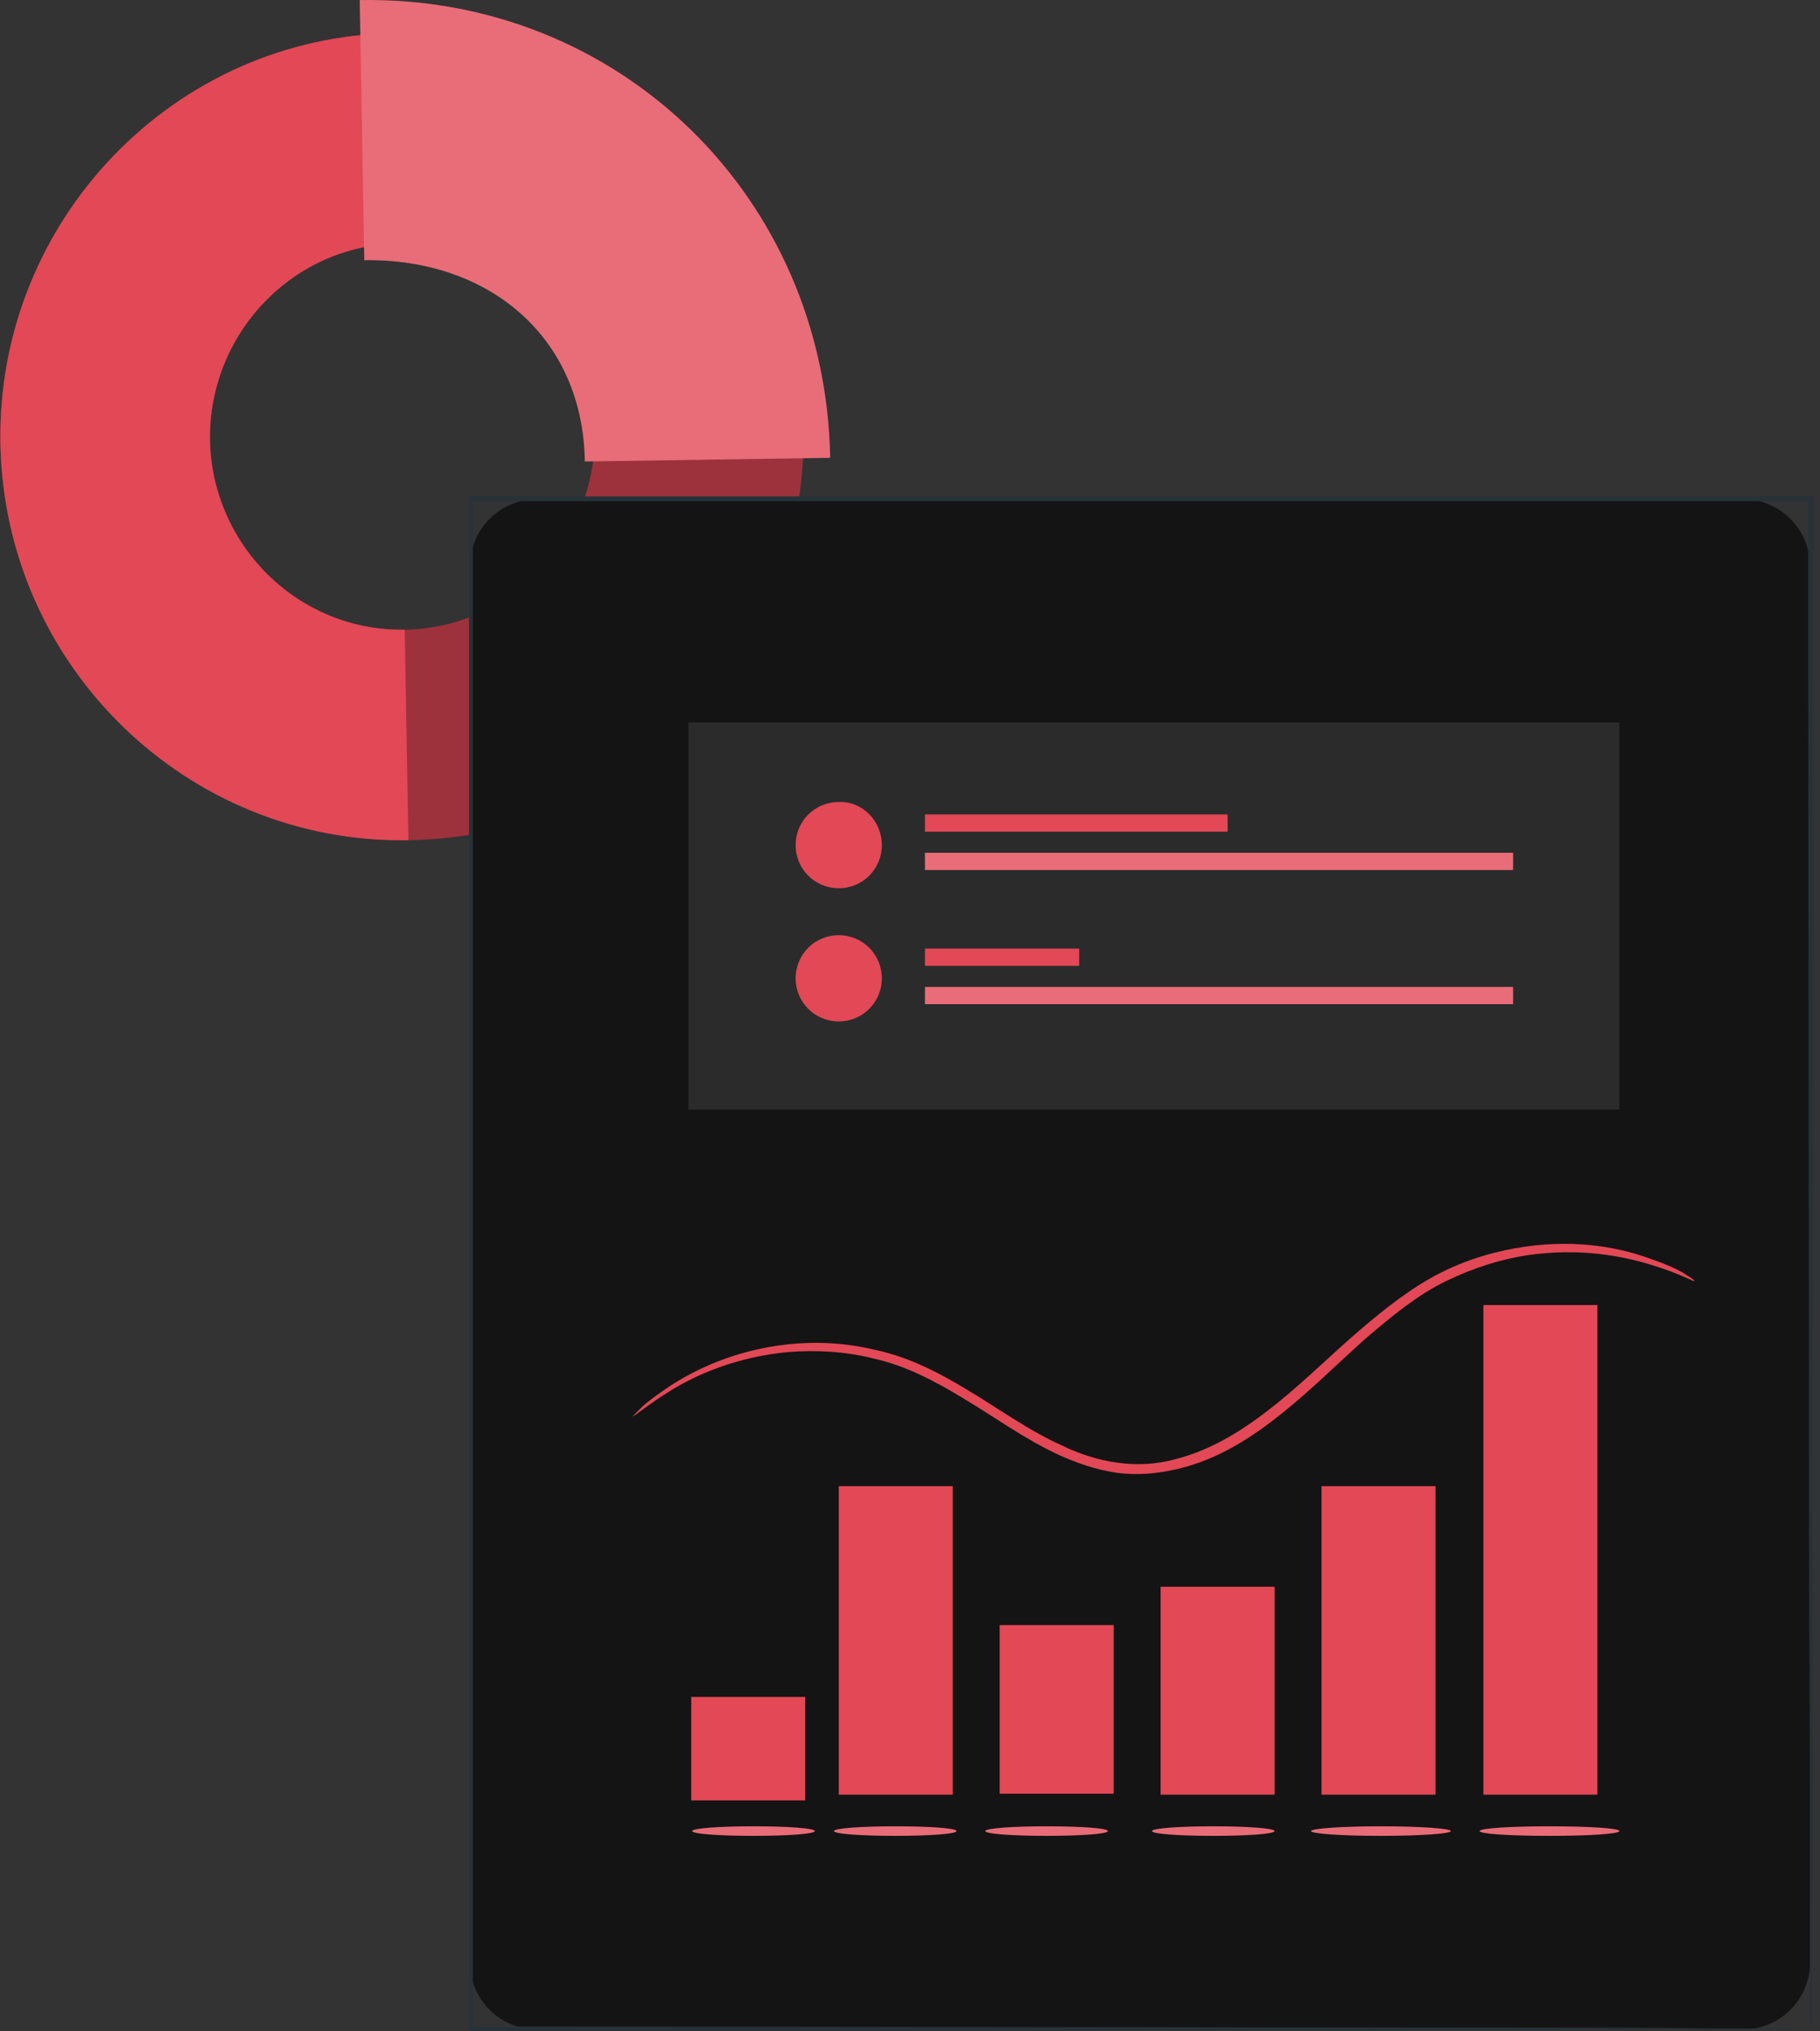
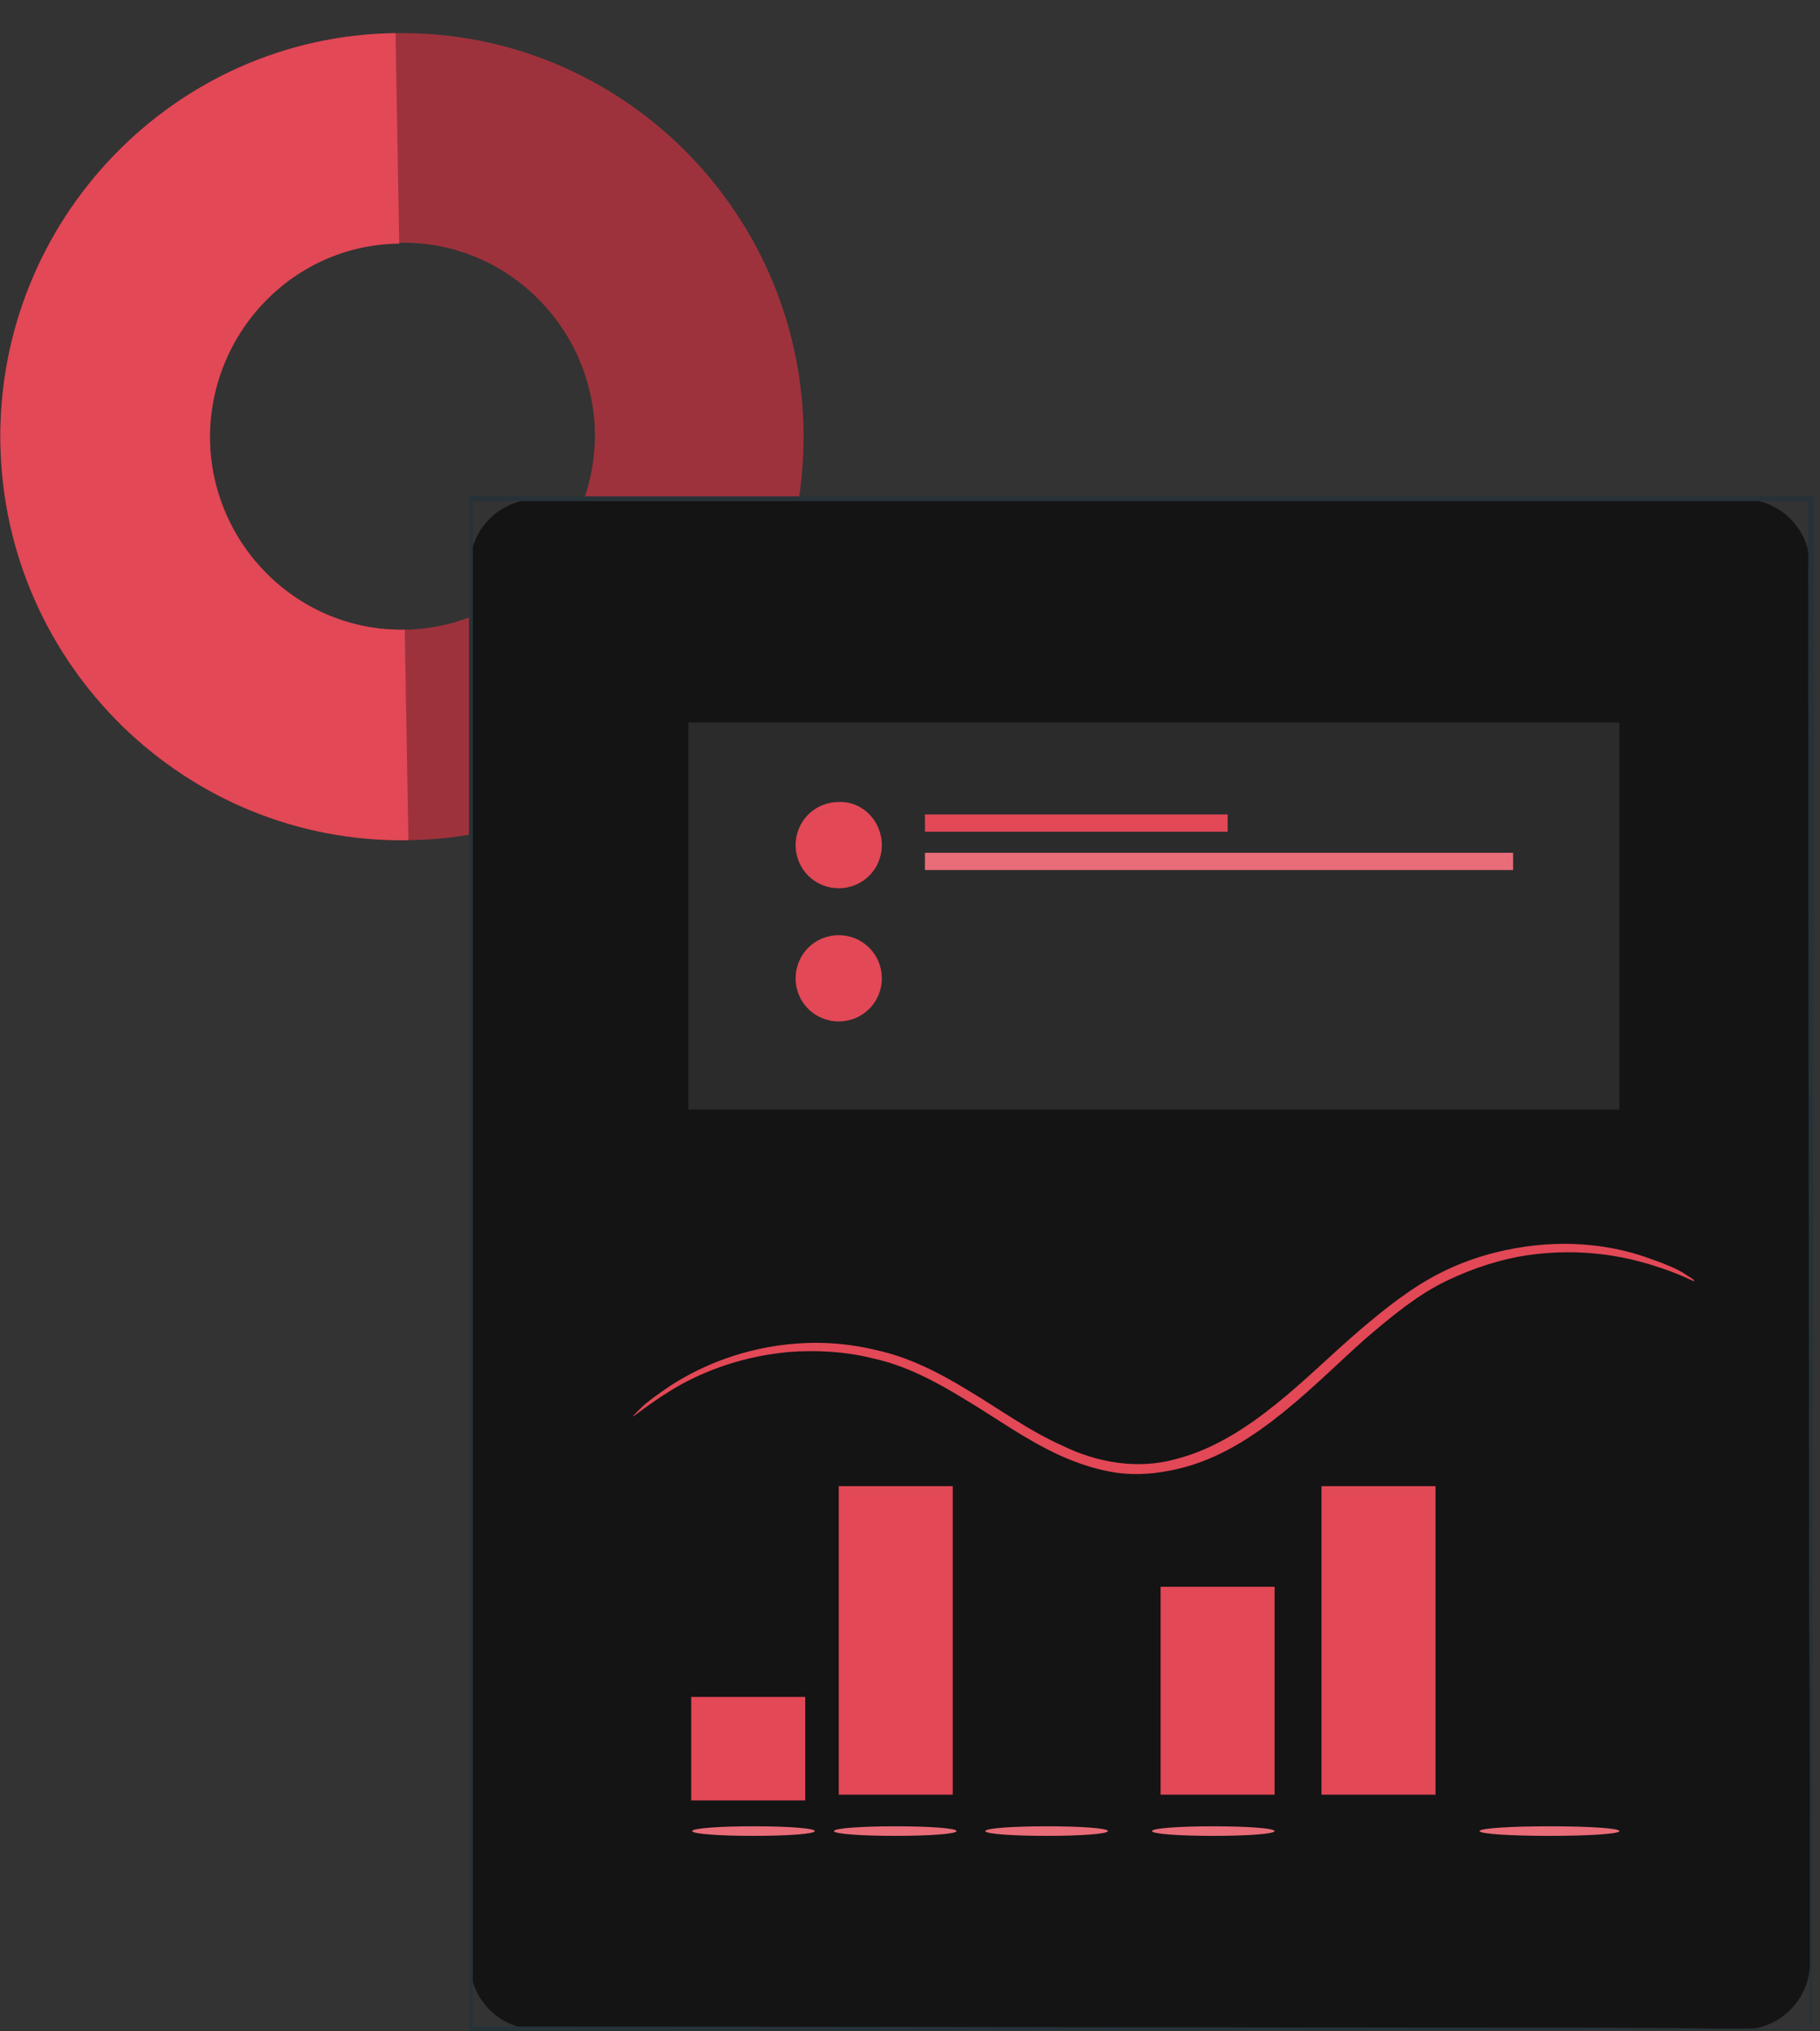
<svg xmlns="http://www.w3.org/2000/svg" width="190" height="212" viewBox="0 0 190 212" fill="none">
  <rect x="0" y="0" width="190" height="212" fill="#333333" stroke="none" />
  <path d="M0.043 46.245C-0.34 23.031 18.174 3.749 41.292 3.461C64.411 3.078 83.5 21.688 83.884 44.902C84.268 68.117 65.754 87.398 42.635 87.686C19.517 88.07 0.427 69.46 0.043 46.245ZM62.108 45.19C61.916 34.062 52.803 25.141 41.772 25.333C30.644 25.525 21.819 34.734 21.915 45.861C22.107 56.989 31.22 65.91 42.251 65.719C53.379 65.527 62.204 56.318 62.108 45.19Z" fill="#9E323C" />
  <path d="M0.043 46.245C-0.34 23.031 18.174 3.749 41.292 3.461L41.676 25.429C30.644 25.525 21.819 34.734 21.915 45.861C22.107 56.989 31.22 65.91 42.251 65.719L42.635 87.686C19.517 88.07 0.427 69.46 0.043 46.245Z" fill="#E24856" />
-   <path d="M37.551 0.008C64.603 -0.472 86.186 20.537 86.666 47.78L61.053 48.164C60.861 35.117 50.981 26.964 38.031 27.156L37.551 0.008Z" fill="#E86D78" />
  <path d="M181.96 52.101H56.06C52.194 52.101 49.06 55.235 49.06 59.101V204.8C49.06 208.666 52.194 211.8 56.06 211.8H181.959C185.825 211.8 188.959 208.666 188.959 204.8V59.101C188.959 55.235 185.825 52.101 181.96 52.101Z" fill="#141414" />
  <path d="M188.96 211.8C188.96 211.8 188.96 211.5 188.96 211C188.96 210.5 188.96 209.8 188.96 208.8C188.96 206.8 188.96 203.9 188.96 200.2C188.96 192.7 188.96 181.6 188.86 167.6C188.86 139.6 188.76 99.701 188.76 52.101L188.96 52.301C147.76 52.301 99.86 52.301 49.06 52.301L49.36 52.001C49.36 110.901 49.36 165.8 49.36 211.7L49.16 211.5C91.26 211.5 126.16 211.6 150.66 211.6C162.86 211.6 172.46 211.6 179.06 211.7C182.36 211.7 184.86 211.7 186.56 211.7C188.06 211.8 188.96 211.8 188.96 211.8C188.96 211.8 188.06 211.8 186.46 211.8C184.76 211.8 182.26 211.8 179.06 211.8C172.56 211.8 162.96 211.8 150.76 211.9C126.26 211.9 91.26 212 49.16 212H48.96V211.8C48.96 165.9 48.96 111.001 48.96 52.101V51.801H49.261C100.06 51.801 147.96 51.801 189.16 51.801H189.36V52.001C189.36 99.701 189.26 139.6 189.26 167.6C189.26 181.6 189.26 192.6 189.16 200.1C189.16 203.8 189.16 206.7 189.16 208.7C189.16 209.7 189.16 210.4 189.16 210.9C188.96 211.6 188.96 211.8 188.96 211.8Z" fill="#263238" />
  <path d="M176.86 133.7C176.86 133.8 175.36 132.9 172.36 132C169.46 131.1 164.96 130.2 159.46 131C156.76 131.4 153.86 132.3 150.96 133.7C148.06 135.1 145.36 137.3 142.56 139.7C139.86 142.1 137.06 144.9 133.96 147.4C130.86 149.9 127.26 152.3 122.96 153.3C120.86 153.8 118.66 154 116.56 153.7C114.46 153.4 112.46 152.7 110.66 151.9C106.96 150.2 103.86 147.9 100.66 146C97.56 144.1 94.46 142.5 91.26 141.8C88.16 141 85.06 140.9 82.361 141.1C76.861 141.6 72.66 143.5 70.061 145.1C67.46 146.7 66.16 147.9 66.061 147.8C66.061 147.8 66.361 147.5 66.96 146.9C67.561 146.3 68.561 145.6 69.861 144.7C72.46 143 76.66 140.9 82.26 140.3C85.06 140 88.16 140.1 91.46 140.9C94.76 141.6 97.96 143.2 101.06 145.1C104.26 147 107.36 149.3 110.96 150.9C114.46 152.6 118.66 153.4 122.66 152.3C126.66 151.3 130.16 149 133.26 146.5C136.36 144 139.06 141.3 141.86 138.9C144.66 136.5 147.46 134.3 150.46 132.8C153.46 131.3 156.46 130.5 159.26 130.1C164.86 129.3 169.46 130.3 172.36 131.4C173.86 131.9 174.96 132.4 175.66 132.8C176.56 133.4 176.96 133.6 176.86 133.7Z" fill="#E24856" />
  <path d="M99.46 155.1H87.561V187.3H99.46V155.1Z" fill="#E24856" />
  <path d="M149.86 155.1H137.96V187.3H149.86V155.1Z" fill="#E24856" />
-   <path d="M166.76 136.2H154.86V187.3H166.76V136.2Z" fill="#E24856" />
+   <path d="M166.76 136.2H154.86H166.76V136.2Z" fill="#E24856" />
  <path d="M84.061 177.1H72.161V187.9H84.061V177.1Z" fill="#E24856" />
-   <path d="M116.261 169.6H104.361V187.2H116.261V169.6Z" fill="#E24856" />
  <path d="M133.061 165.6H121.161V187.3H133.061V165.6Z" fill="#E24856" />
  <path d="M99.861 191.1C99.861 191.4 96.96 191.6 93.46 191.6C89.96 191.6 87.061 191.4 87.061 191.1C87.061 190.8 89.96 190.6 93.46 190.6C97.061 190.6 99.861 190.8 99.861 191.1Z" fill="#E86D78" />
  <path d="M85.06 191.1C85.06 191.4 82.16 191.6 78.66 191.6C75.16 191.6 72.26 191.4 72.26 191.1C72.26 190.8 75.16 190.6 78.66 190.6C82.26 190.6 85.06 190.8 85.06 191.1Z" fill="#E86D78" />
  <path d="M169.06 191.1C169.06 191.4 165.76 191.6 161.76 191.6C157.76 191.6 154.46 191.4 154.46 191.1C154.46 190.8 157.76 190.6 161.76 190.6C165.86 190.6 169.06 190.8 169.06 191.1Z" fill="#E86D78" />
-   <path d="M144.16 191.6C148.192 191.6 151.46 191.376 151.46 191.1C151.46 190.824 148.192 190.6 144.16 190.6C140.128 190.6 136.86 190.824 136.86 191.1C136.86 191.376 140.128 191.6 144.16 191.6Z" fill="#E86D78" />
  <path d="M133.06 191.1C133.06 191.4 130.16 191.6 126.66 191.6C123.16 191.6 120.26 191.4 120.26 191.1C120.26 190.8 123.16 190.6 126.66 190.6C130.16 190.6 133.06 190.8 133.06 191.1Z" fill="#E86D78" />
  <path d="M115.66 191.1C115.66 191.4 112.76 191.6 109.26 191.6C105.76 191.6 102.86 191.4 102.86 191.1C102.86 190.8 105.76 190.6 109.26 190.6C112.86 190.6 115.66 190.8 115.66 191.1Z" fill="#E86D78" />
  <path d="M169.06 75.401H71.86V115.801H169.06V75.401Z" fill="white" fill-opacity="0.1" />
  <path d="M92.06 88.201C92.06 90.701 90.06 92.701 87.56 92.701C85.06 92.701 83.06 90.701 83.06 88.201C83.06 85.701 85.06 83.701 87.56 83.701C90.06 83.601 92.06 85.701 92.06 88.201Z" fill="#E24856" />
  <path d="M128.16 85.001H96.56V86.801H128.16V85.001Z" fill="#E24856" />
  <path d="M157.96 89.001H96.56V90.801H157.96V89.001Z" fill="#E86D78" />
  <path d="M92.06 102.101C92.06 104.601 90.06 106.601 87.56 106.601C85.06 106.601 83.06 104.601 83.06 102.101C83.06 99.601 85.06 97.601 87.56 97.601C90.06 97.601 92.06 99.601 92.06 102.101Z" fill="#E24856" />
-   <path d="M112.66 99.001H96.56V100.801H112.66V99.001Z" fill="#E24856" />
-   <path d="M157.96 103.001H96.56V104.801H157.96V103.001Z" fill="#E86D78" />
</svg>